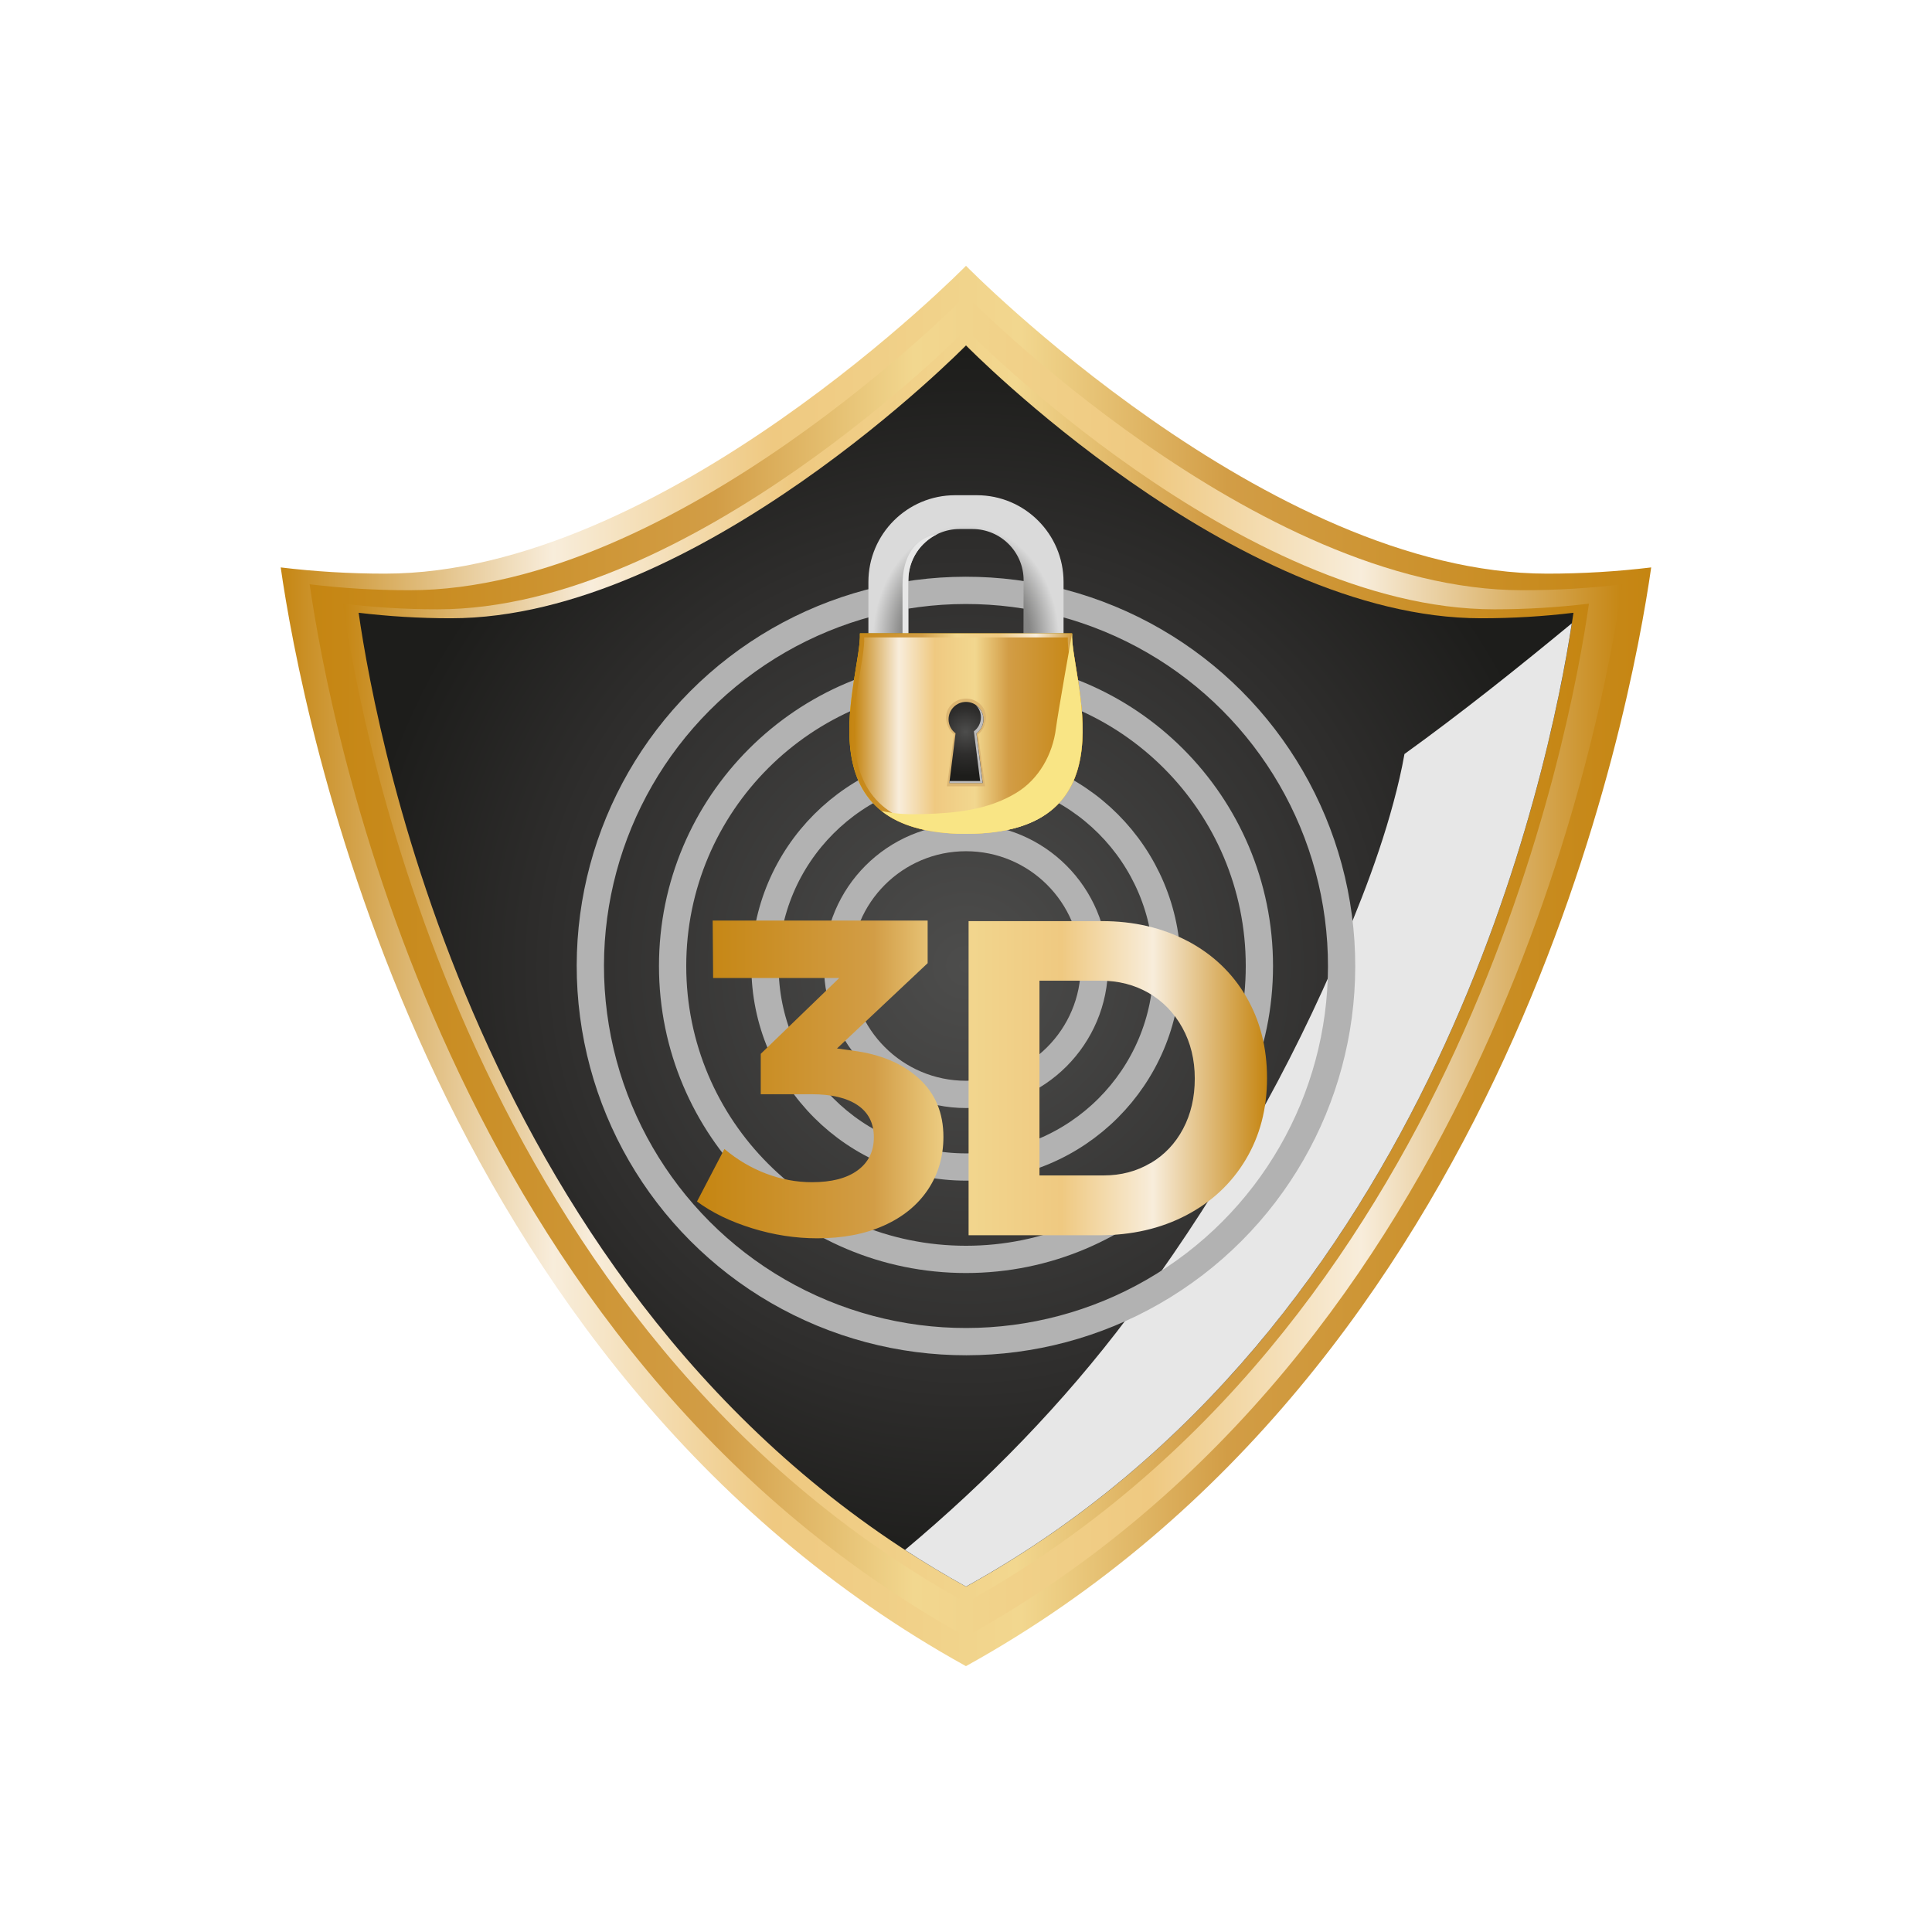
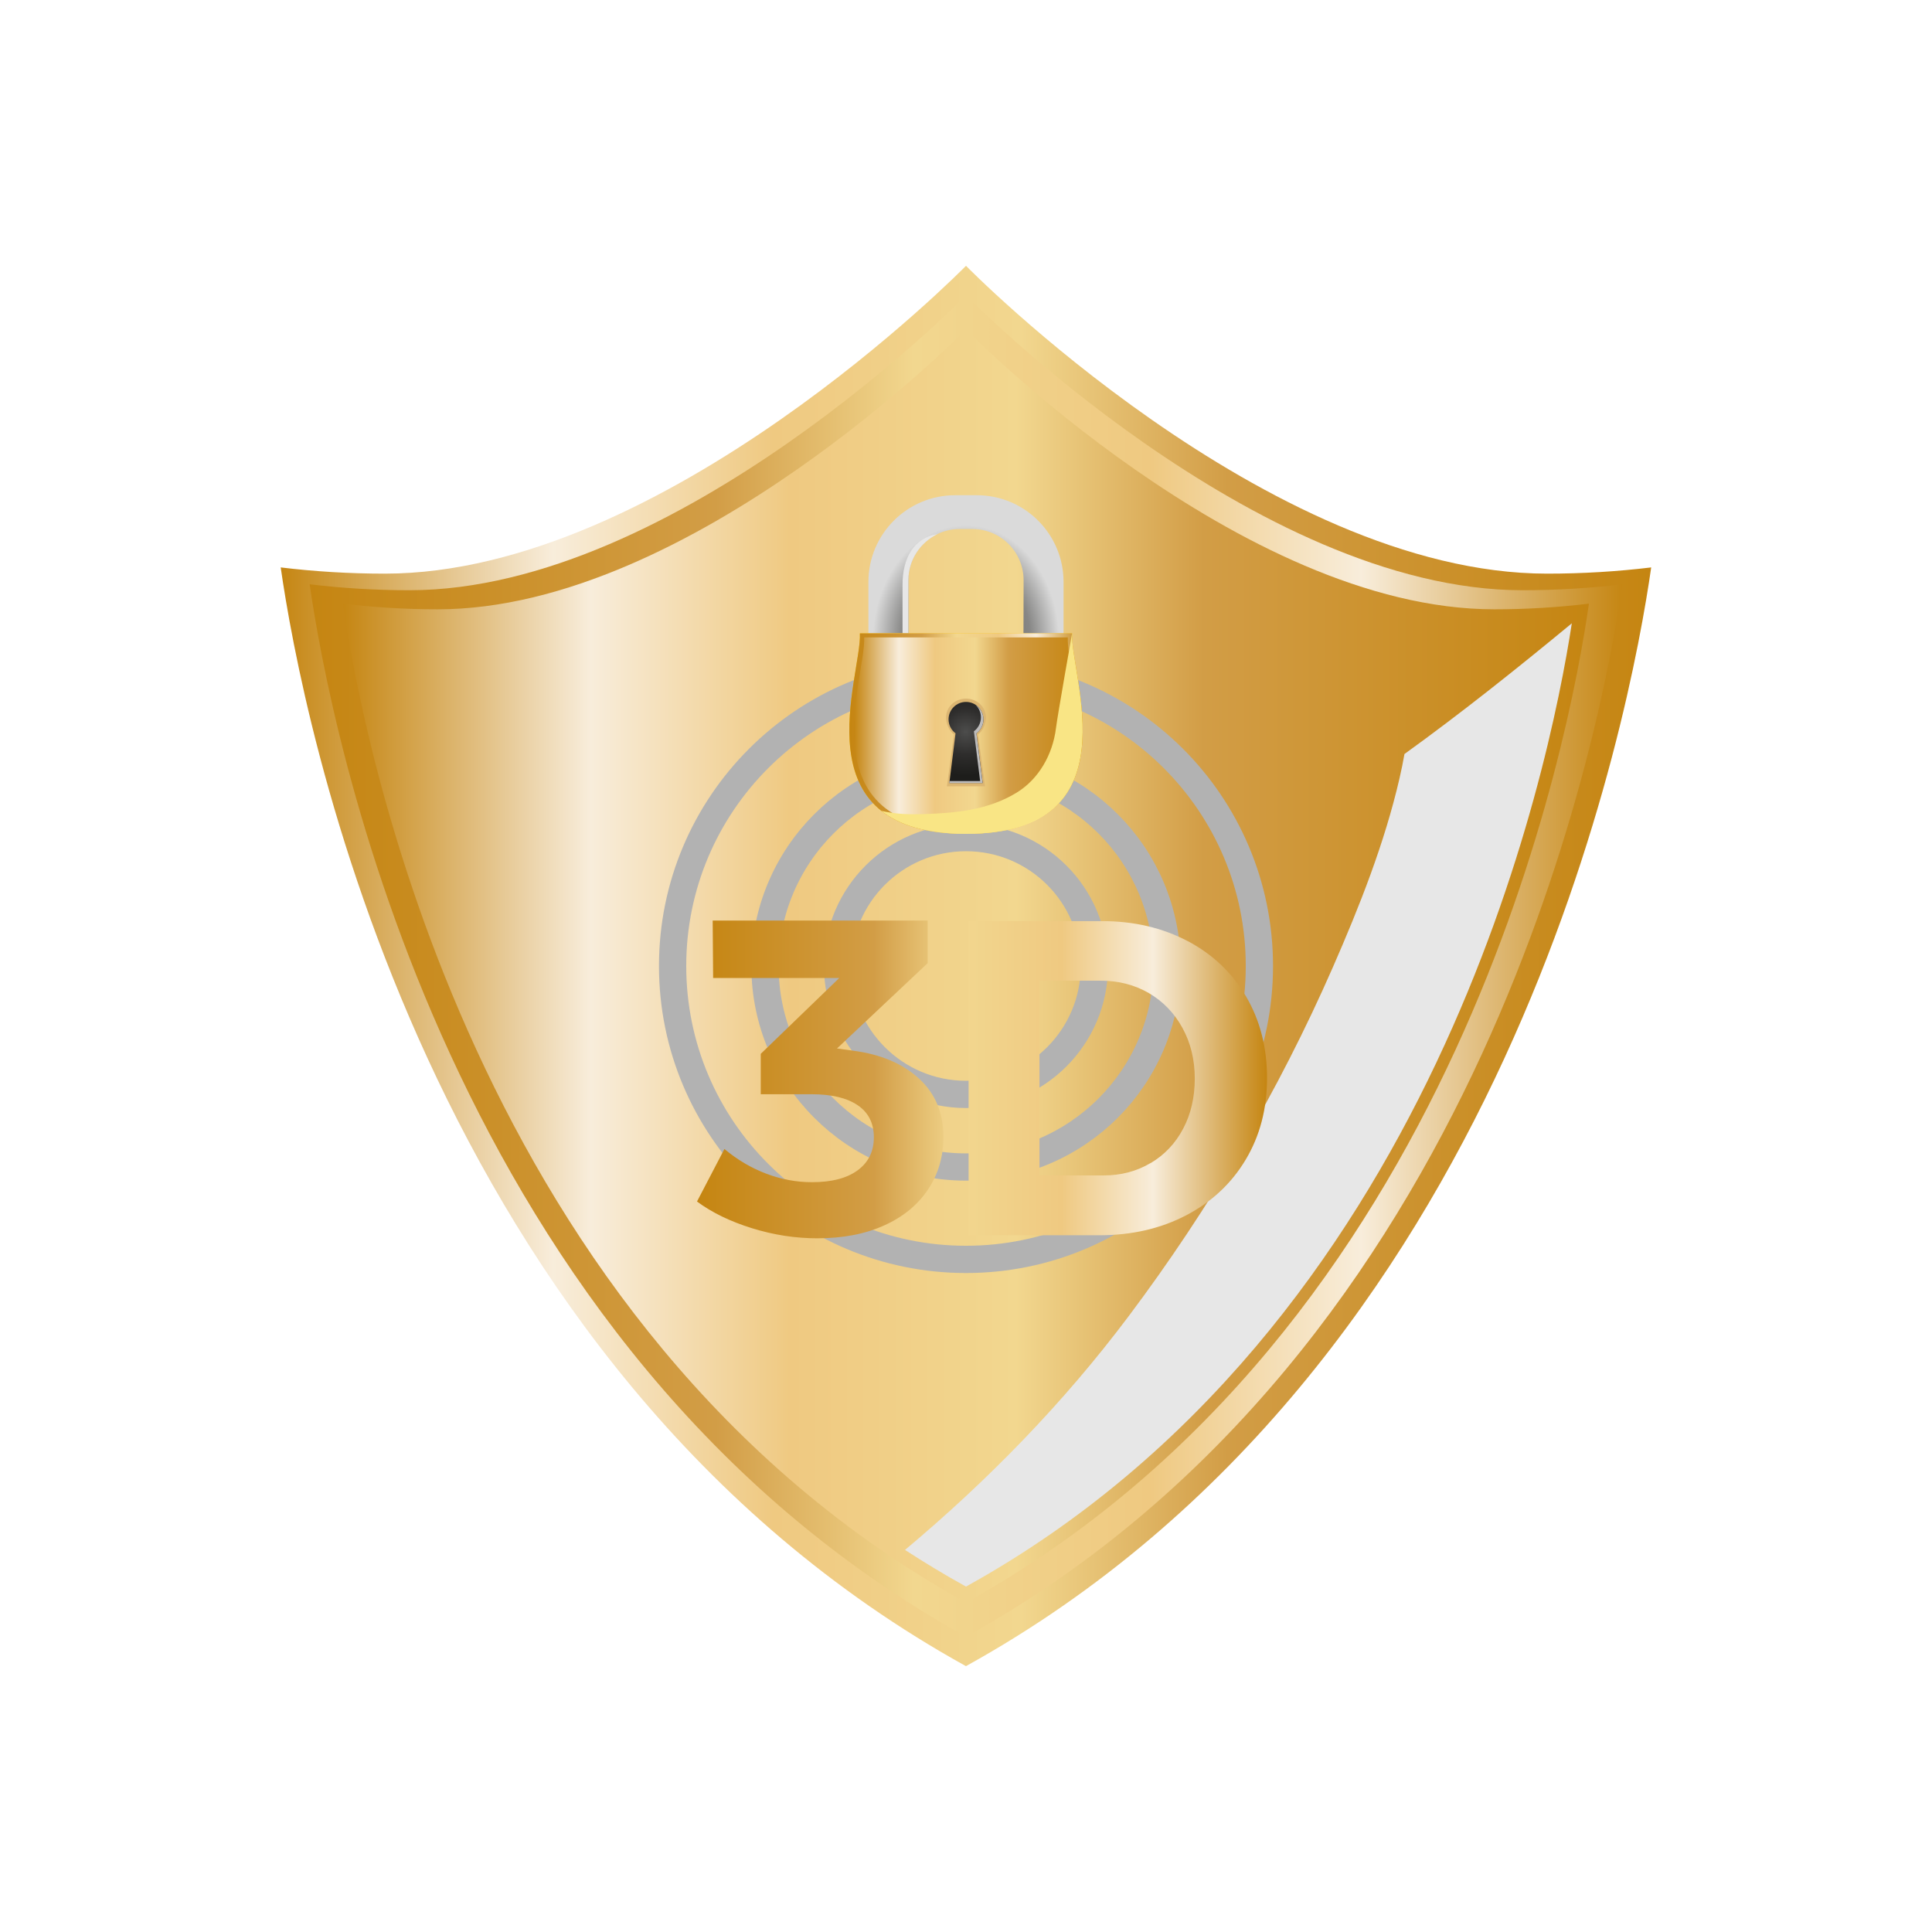
<svg xmlns="http://www.w3.org/2000/svg" xmlns:xlink="http://www.w3.org/1999/xlink" version="1.1" viewBox="0 0 425.2 425.2">
  <defs>
    <style>
      .st0 {
        mask: url(#mask);
      }

      .st1 {
        filter: url(#luminosity-noclip);
      }

      .st2 {
        fill: url(#linear-gradient2);
      }

      .st3 {
        fill: url(#linear-gradient1);
      }

      .st4 {
        fill: url(#linear-gradient6);
      }

      .st5 {
        fill: url(#linear-gradient8);
      }

      .st6 {
        fill: url(#linear-gradient7);
      }

      .st7 {
        fill: url(#linear-gradient4);
      }

      .st8 {
        fill: url(#linear-gradient11);
      }

      .st9 {
        fill: url(#linear-gradient10);
      }

      .st10 {
        filter: url(#luminosity-noclip2);
      }

      .st11 {
        filter: url(#luminosity-noclip4);
      }

      .st12 {
        fill: url(#radial-gradient);
      }

      .st13 {
        fill: none;
        stroke: #b2b2b2;
        stroke-miterlimit: 10;
        stroke-width: 6px;
      }

      .st13, .st14, .st15, .st16, .st17, .st18, .st19, .st20 {
        mix-blend-mode: multiply;
      }

      .st21 {
        fill: url(#linear-gradient);
      }

      .st14 {
        fill: #f9e585;
      }

      .st15 {
        fill: #e7e7e7;
      }

      .st22 {
        isolation: isolate;
      }

      .st23 {
        mask: url(#mask-2);
      }

      .st24 {
        mask: url(#mask-3);
      }

      .st25 {
        mask: url(#mask-4);
      }

      .st26 {
        mask: url(#mask-5);
      }

      .st27 {
        mask: url(#mask-1);
      }

      .st28 {
        fill: url(#radial-gradient1);
      }

      .st29 {
        fill: url(#radial-gradient2);
      }

      .st30 {
        fill: #fdc207;
      }

      .st16 {
        fill: #dcb672;
      }

      .st17 {
        fill: url(#linear-gradient3);
      }

      .st18 {
        fill: url(#linear-gradient5);
      }

      .st19 {
        fill: url(#linear-gradient9);
      }

      .st20 {
        fill: #bdbcbc;
      }
    </style>
    <linearGradient id="linear-gradient" x1="61.14" y1="212.6" x2="364.06" y2="212.6" gradientUnits="userSpaceOnUse">
      <stop offset="0" stop-color="#c58511" />
      <stop offset=".2" stop-color="#f8eddb" />
      <stop offset=".36" stop-color="#efc981" />
      <stop offset=".54" stop-color="#f2d78f" />
      <stop offset=".69" stop-color="#d29d46" />
      <stop offset="1" stop-color="#c58511" />
    </linearGradient>
    <linearGradient id="linear-gradient1" x1="67.53" y1="212.6" x2="357.67" y2="212.6" gradientUnits="userSpaceOnUse">
      <stop offset="0" stop-color="#c58511" />
      <stop offset=".31" stop-color="#d29d46" />
      <stop offset=".46" stop-color="#f2d78f" />
      <stop offset=".64" stop-color="#efc981" />
      <stop offset=".8" stop-color="#f8eddb" />
      <stop offset="1" stop-color="#c58511" />
    </linearGradient>
    <linearGradient id="linear-gradient2" x1="74.9" x2="350.3" xlink:href="#linear-gradient" />
    <radialGradient id="radial-gradient" cx="212.6" cy="212.6" fx="212.6" fy="212.6" r="135.14" gradientUnits="userSpaceOnUse">
      <stop offset="0" stop-color="#4d4d4c" />
      <stop offset=".69" stop-color="#2e2d2c" />
      <stop offset="1" stop-color="#1d1d1b" />
    </radialGradient>
    <filter id="luminosity-noclip" x="86.79" y="78.73" width="253" height="104.78" color-interpolation-filters="sRGB" filterUnits="userSpaceOnUse">
      <feFlood flood-color="#fff" result="bg" />
      <feBlend in="SourceGraphic" in2="bg" />
    </filter>
    <filter id="luminosity-noclip1" x="86.79" y="-8405" width="253" height="32766" color-interpolation-filters="sRGB" filterUnits="userSpaceOnUse">
      <feFlood flood-color="#fff" result="bg" />
      <feBlend in="SourceGraphic" in2="bg" />
    </filter>
    <mask id="mask-1" x="86.79" y="-8405" width="253" height="32766" maskUnits="userSpaceOnUse" />
    <linearGradient id="linear-gradient3" x1="213.29" y1="188.4" x2="213.29" y2="71.7" gradientUnits="userSpaceOnUse">
      <stop offset="0" stop-color="#000" />
      <stop offset=".17" stop-color="#030303" />
      <stop offset=".3" stop-color="#0d0d0d" />
      <stop offset=".42" stop-color="#1d1d1d" />
      <stop offset=".53" stop-color="#353535" />
      <stop offset=".63" stop-color="#535353" />
      <stop offset=".74" stop-color="#797979" />
      <stop offset=".84" stop-color="#a5a5a5" />
      <stop offset=".93" stop-color="#d7d7d7" />
      <stop offset="1" stop-color="#fff" />
    </linearGradient>
    <mask id="mask" x="86.79" y="78.73" width="253" height="104.78" maskUnits="userSpaceOnUse">
      <g class="st1">
        <g class="st27">
          <path class="st17" d="M338.5,137.33c-63.37,10-125.84-58.6-125.84-58.6,0,0-56.53,61.27-123.53,60.27-7.7-.11-2.84,44.51,115.2,44.51s141.77-47.38,134.17-46.18Z" />
        </g>
      </g>
    </mask>
    <linearGradient id="linear-gradient4" x1="213.29" y1="188.4" x2="213.29" y2="71.7" gradientUnits="userSpaceOnUse">
      <stop offset="0" stop-color="#4d4d4c" />
      <stop offset=".19" stop-color="#50504f" />
      <stop offset=".34" stop-color="#595959" />
      <stop offset=".48" stop-color="#6a6a69" />
      <stop offset=".61" stop-color="#818181" />
      <stop offset=".73" stop-color="#a0a09f" />
      <stop offset=".85" stop-color="#c5c5c4" />
      <stop offset=".97" stop-color="#f0f0f0" />
      <stop offset="1" stop-color="#fff" />
    </linearGradient>
    <radialGradient id="radial-gradient1" cx="212.6" cy="-1394.56" fx="212.6" fy="-1394.56" r="20.49" gradientTransform="translate(0 1856.08) scale(1 1.23)" gradientUnits="userSpaceOnUse">
      <stop offset="0" stop-color="#4d4d4c" />
      <stop offset=".69" stop-color="#878786" />
      <stop offset="1" stop-color="#dadada" />
    </radialGradient>
    <filter id="luminosity-noclip2" x="202.77" y="108.99" width="31.3" height="30.41" color-interpolation-filters="sRGB" filterUnits="userSpaceOnUse">
      <feFlood flood-color="#fff" result="bg" />
      <feBlend in="SourceGraphic" in2="bg" />
    </filter>
    <filter id="luminosity-noclip3" x="202.77" y="-8405" width="31.3" height="32766" color-interpolation-filters="sRGB" filterUnits="userSpaceOnUse">
      <feFlood flood-color="#fff" result="bg" />
      <feBlend in="SourceGraphic" in2="bg" />
    </filter>
    <mask id="mask-3" x="202.77" y="-8405" width="31.3" height="32766" maskUnits="userSpaceOnUse" />
    <linearGradient id="linear-gradient5" x1="213.28" y1="130.63" x2="228.86" y2="113.41" gradientUnits="userSpaceOnUse">
      <stop offset="0" stop-color="#000" />
      <stop offset=".17" stop-color="#030303" />
      <stop offset=".3" stop-color="#0d0d0d" />
      <stop offset=".42" stop-color="#1d1d1d" />
      <stop offset=".53" stop-color="#353535" />
      <stop offset=".63" stop-color="#535353" />
      <stop offset=".74" stop-color="#797979" />
      <stop offset=".84" stop-color="#a5a5a5" />
      <stop offset=".93" stop-color="#d7d7d7" />
      <stop offset="1" stop-color="#fff" />
    </linearGradient>
    <mask id="mask-2" x="202.77" y="108.99" width="31.3" height="30.41" maskUnits="userSpaceOnUse">
      <g class="st10">
        <g class="st24">
          <path class="st18" d="M212.7,110.1c10.54,0,19.09,8.55,19.09,19.09v10.21h2.28v-11.32c0-10.54-8.55-19.09-19.09-19.09h-4.77c-2.64,0-5.15.54-7.44,1.5,1.25-.26,2.54-.39,3.86-.39h6.07Z" />
        </g>
      </g>
    </mask>
    <linearGradient id="linear-gradient6" x1="213.28" y1="130.63" x2="228.86" y2="113.41" xlink:href="#linear-gradient4" />
    <linearGradient id="linear-gradient7" x1="186.93" y1="161.45" x2="238.27" y2="161.45" xlink:href="#linear-gradient1" />
    <linearGradient id="linear-gradient8" x1="-3353.65" y1="161.45" x2="-3304.37" y2="161.45" gradientTransform="translate(-3116.41) rotate(-180) scale(1 -1)" xlink:href="#linear-gradient1" />
    <filter id="luminosity-noclip4" x="188.4" y="140.61" width="40.36" height="32.88" color-interpolation-filters="sRGB" filterUnits="userSpaceOnUse">
      <feFlood flood-color="#fff" result="bg" />
      <feBlend in="SourceGraphic" in2="bg" />
    </filter>
    <filter id="luminosity-noclip5" x="188.4" y="-8405" width="40.36" height="32766" color-interpolation-filters="sRGB" filterUnits="userSpaceOnUse">
      <feFlood flood-color="#fff" result="bg" />
      <feBlend in="SourceGraphic" in2="bg" />
    </filter>
    <mask id="mask-5" x="188.4" y="-8405" width="40.36" height="32766" maskUnits="userSpaceOnUse" />
    <linearGradient id="linear-gradient9" x1="212.38" y1="160.06" x2="195.65" y2="130.51" gradientUnits="userSpaceOnUse">
      <stop offset="0" stop-color="#000" />
      <stop offset=".17" stop-color="#030303" />
      <stop offset=".3" stop-color="#0d0d0d" />
      <stop offset=".42" stop-color="#1d1d1d" />
      <stop offset=".53" stop-color="#353535" />
      <stop offset=".63" stop-color="#535353" />
      <stop offset=".74" stop-color="#797979" />
      <stop offset=".84" stop-color="#a5a5a5" />
      <stop offset=".93" stop-color="#d7d7d7" />
      <stop offset="1" stop-color="#fff" />
    </linearGradient>
    <mask id="mask-4" x="188.4" y="140.61" width="40.36" height="32.88" maskUnits="userSpaceOnUse">
      <g class="st11">
        <g class="st26">
-           <path class="st19" d="M193.13,173.49c-4.93-10.43.55-25.37.26-30.81,0,0,35.34-1.49,35.37-2.07h-38.04c.33,5.85-6.8,23.29,2.42,32.88Z" />
-         </g>
+           </g>
      </g>
    </mask>
    <linearGradient id="linear-gradient10" x1="212.38" y1="160.06" x2="195.65" y2="130.51" gradientUnits="userSpaceOnUse">
      <stop offset="0" stop-color="#ffde00" />
      <stop offset=".17" stop-color="#ffde03" />
      <stop offset=".3" stop-color="#ffdf0d" />
      <stop offset=".42" stop-color="#ffe11d" />
      <stop offset=".53" stop-color="#ffe435" />
      <stop offset=".63" stop-color="#ffe853" />
      <stop offset=".74" stop-color="#ffed79" />
      <stop offset=".84" stop-color="#fff3a5" />
      <stop offset=".93" stop-color="#fff9d7" />
      <stop offset="1" stop-color="#fff" />
    </linearGradient>
    <radialGradient id="radial-gradient2" cx="212.54" cy="161.06" fx="212.54" fy="161.06" r="9.72" gradientUnits="userSpaceOnUse">
      <stop offset="0" stop-color="#4d4d4c" />
      <stop offset=".52" stop-color="#2e2d2c" />
      <stop offset="1" stop-color="#1d1d1b" />
    </radialGradient>
    <linearGradient id="linear-gradient11" x1="153.41" y1="237.57" x2="278.85" y2="237.57" xlink:href="#linear-gradient1" />
  </defs>
  <g class="st22">
    <g id="Capa_1">
      <g>
        <g>
          <path class="st21" d="M340.5,126.25c-61.53,0-127.9-67.75-127.9-67.75,0,0-66.37,67.75-127.9,67.75-7.82,0-15.48-.47-22.92-1.37,4.55,31.79,31.39,175.76,150.81,241.81,119.43-66.05,146.26-210.02,150.81-241.81-7.44.9-15.09,1.37-22.92,1.37Z" />
          <path class="st3" d="M335.1,129.9c-58.93,0-122.5-64.89-122.5-64.89,0,0-63.57,64.89-122.5,64.89-7.49,0-14.83-.45-21.95-1.31,4.36,30.45,30.07,168.34,144.45,231.61,114.39-63.27,140.1-201.16,144.45-231.61-7.12.86-14.46,1.31-21.95,1.31Z" />
          <path class="st2" d="M328.88,134.1c-55.94,0-116.28-61.59-116.28-61.59,0,0-60.34,61.59-116.28,61.59-7.11,0-14.07-.43-20.84-1.25,4.14,28.9,28.54,159.79,137.11,219.84,108.58-60.05,132.98-190.94,137.11-219.84-6.76.82-13.72,1.25-20.83,1.25Z" />
-           <path class="st12" d="M325.96,136.07c-54.54,0-113.36-60.05-113.36-60.05,0,0-58.83,60.05-113.36,60.05-6.94,0-13.72-.42-20.31-1.21,4.03,28.18,27.83,155.79,133.68,214.33,105.86-58.55,129.64-186.16,133.68-214.33-6.59.8-13.38,1.21-20.31,1.21Z" />
+           <path class="st12" d="M325.96,136.07Z" />
          <path class="st15" d="M309.1,165.94c-.32,1.78-.67,3.55-1.08,5.31-3.29,14.28-8.8,28.19-14.66,41.58-11.93,27.25-27.13,53.09-44.99,76.88-14.32,19.07-30.95,36.12-49.19,51.4,4.32,2.81,8.79,5.51,13.42,8.07,103.2-57.07,128.39-179.76,133.33-212-12.01,9.92-24.19,19.64-36.82,28.76Z" />
          <g class="st0">
            <path class="st7" d="M338.5,137.33c-63.37,10-125.84-58.6-125.84-58.6,0,0-56.53,61.27-123.53,60.27-7.7-.11-2.84,44.51,115.2,44.51s141.77-47.38,134.17-46.18Z" />
          </g>
        </g>
-         <circle class="st13" cx="212.6" cy="212.6" r="82.67" transform="translate(-65.18 327.66) rotate(-67.5)" />
        <path class="st13" d="M277.17,212.6c0,35.66-28.91,64.57-64.57,64.57s-64.57-28.91-64.57-64.57,28.91-64.57,64.57-64.57,64.57,28.91,64.57,64.57Z" />
        <path class="st13" d="M256.84,212.6c0,24.43-19.81,44.24-44.24,44.24s-44.24-19.81-44.24-44.24,19.81-44.24,44.24-44.24,44.24,19.81,44.24,44.24Z" />
        <path class="st13" d="M240.86,212.6c0,15.61-12.65,28.26-28.26,28.26s-28.26-12.65-28.26-28.26,12.65-28.26,28.26-28.26,28.26,12.65,28.26,28.26Z" />
        <g>
          <g>
            <path class="st28" d="M199.92,139.4v-11.7c0-6.23,5.05-11.27,11.27-11.27h2.82c6.23,0,11.27,5.05,11.27,11.27l-.03,11.7h8.82v-11.32c0-10.54-8.55-19.09-19.09-19.09h-4.77c-10.54,0-19.09,8.55-19.09,19.09v11.32h8.79Z" />
            <g>
              <path class="st15" d="M199.92,139.4v-11.7c0-4.49,2.63-8.36,6.43-10.17-5.37.86-7.72,5.5-7.72,11.12v10.75h1.28Z" />
              <g class="st23">
-                 <path class="st4" d="M212.7,110.1c10.54,0,19.09,8.55,19.09,19.09v10.21h2.28v-11.32c0-10.54-8.55-19.09-19.09-19.09h-4.77c-2.64,0-5.15.54-7.44,1.5,1.25-.26,2.54-.39,3.86-.39h6.07Z" />
-               </g>
+                 </g>
            </g>
          </g>
          <path class="st30" d="M189.25,139.4c.47,9.21-13.84,44.11,23.35,44.11s22.88-34.9,23.35-44.11h-46.69Z" />
          <path class="st6" d="M189.25,139.4c.47,9.21-13.84,44.11,23.35,44.11s22.88-34.9,23.35-44.11h-46.69Z" />
          <path class="st5" d="M235.01,140.28c-.45,8.84,13.29,42.34-22.41,42.34s-21.96-33.5-22.41-42.34h44.82Z" />
          <path class="st16" d="M216.99,157.9c0-2.29-1.97-4.15-4.39-4.15s-4.39,1.86-4.39,4.15c0,1.36.69,2.98,1.76,3.74l-1.57,11.41h8.41l-1.57-11.41c1.07-.76,1.76-2.38,1.76-3.74Z" />
          <g class="st25">
            <path class="st9" d="M193.13,173.49c-4.93-10.43.55-25.37.26-30.81,0,0,35.34-1.49,35.37-2.07h-38.04c.33,5.85-6.8,23.29,2.42,32.88Z" />
          </g>
          <path class="st14" d="M235.95,139.4s-3.14,17.61-3.56,20.93c-.71,5.65-3.72,11.11-8.65,14.12-6.26,3.83-13.38,4.5-20.54,4.72-3.18.1-6.16,0-9.21-.7,3.91,3.1,9.82,5.05,18.61,5.05,37.19,0,22.88-34.9,23.35-44.11Z" />
          <path class="st29" d="M216.44,158.32c0-2.12-1.72-3.84-3.84-3.84s-3.84,1.72-3.84,3.84c0,1.26.61,2.37,1.54,3.07l-1.37,10.94h7.35l-1.37-10.94c.93-.7,1.54-1.81,1.54-3.07Z" />
          <path class="st20" d="M216.44,158.32c0-1.34-.69-2.52-1.73-3.2.72.7,1.17,1.67,1.17,2.76,0,1.26-.61,2.37-1.54,3.07l1.37,10.94h-6.74l-.06.45h7.35l-1.37-10.94c.93-.7,1.54-1.81,1.54-3.07Z" />
        </g>
        <path class="st8" d="M202.25,237.37c3.59,3.29,5.38,7.57,5.38,12.84,0,4.35-1.14,8.21-3.41,11.61-2.27,3.39-5.5,6.03-9.68,7.9-4.18,1.88-9.07,2.81-14.67,2.81-4.81,0-9.6-.74-14.37-2.22-4.77-1.48-8.81-3.44-12.1-5.88l6.03-11.56c2.83,2.37,5.89,4.18,9.19,5.43s6.65,1.88,10.07,1.88c4.35,0,7.7-.87,10.07-2.62,2.37-1.74,3.56-4.16,3.56-7.26s-1.19-5.45-3.56-7.06c-2.37-1.61-5.76-2.42-10.17-2.42h-11.16v-8.89l17.28-16.69h-27.76l-.1-12.64h47.31v9.38l-19.95,18.77,3.56.49c6.06.79,10.88,2.83,14.47,6.12ZM261.37,207.1c5.53,2.93,9.83,7.01,12.89,12.25,3.06,5.23,4.59,11.21,4.59,17.93s-1.56,12.69-4.69,17.93c-3.13,5.24-7.49,9.32-13.09,12.25-5.6,2.93-11.98,4.4-19.16,4.4h-28.74v-69.14h29.34c7.04,0,13.33,1.47,18.87,4.4ZM253.22,255.99c3.06-1.81,5.45-4.33,7.16-7.56s2.57-6.91,2.57-11.06-.91-7.87-2.72-11.16c-1.81-3.29-4.28-5.84-7.41-7.66-3.13-1.81-6.67-2.72-10.62-2.72h-13.43v42.86h14.12c3.82,0,7.26-.9,10.32-2.72Z" />
      </g>
    </g>
  </g>
</svg>